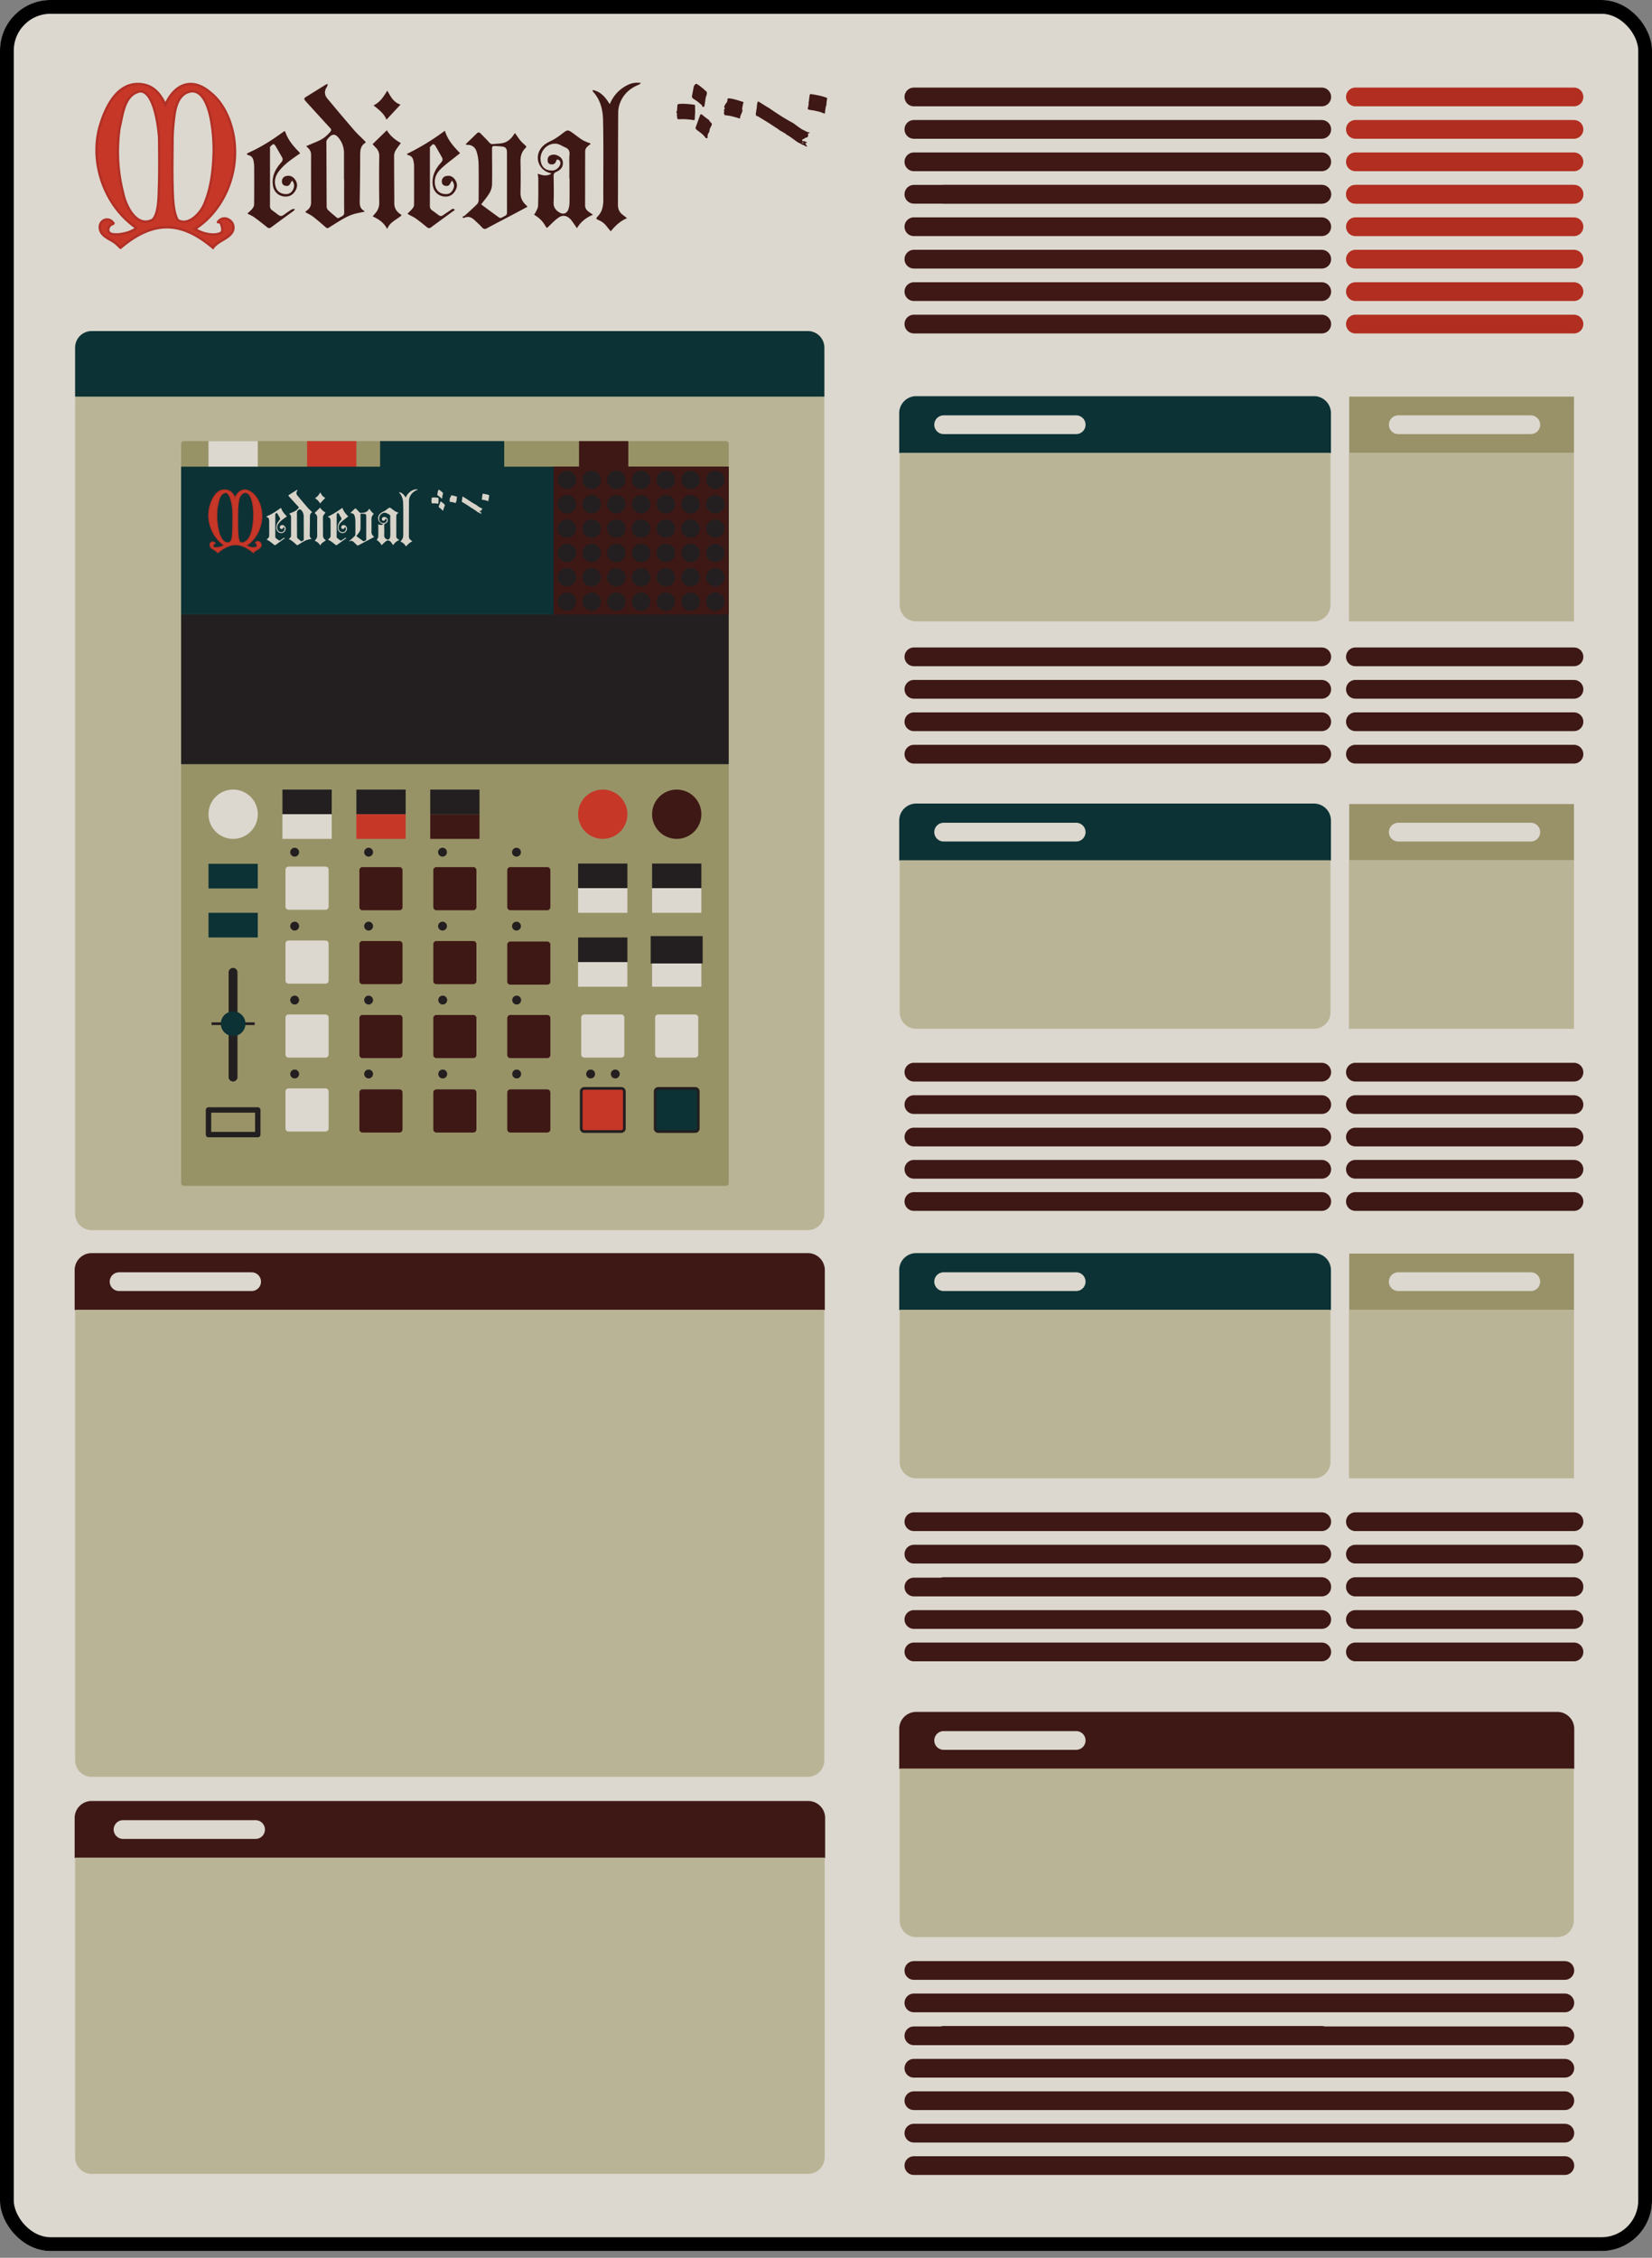
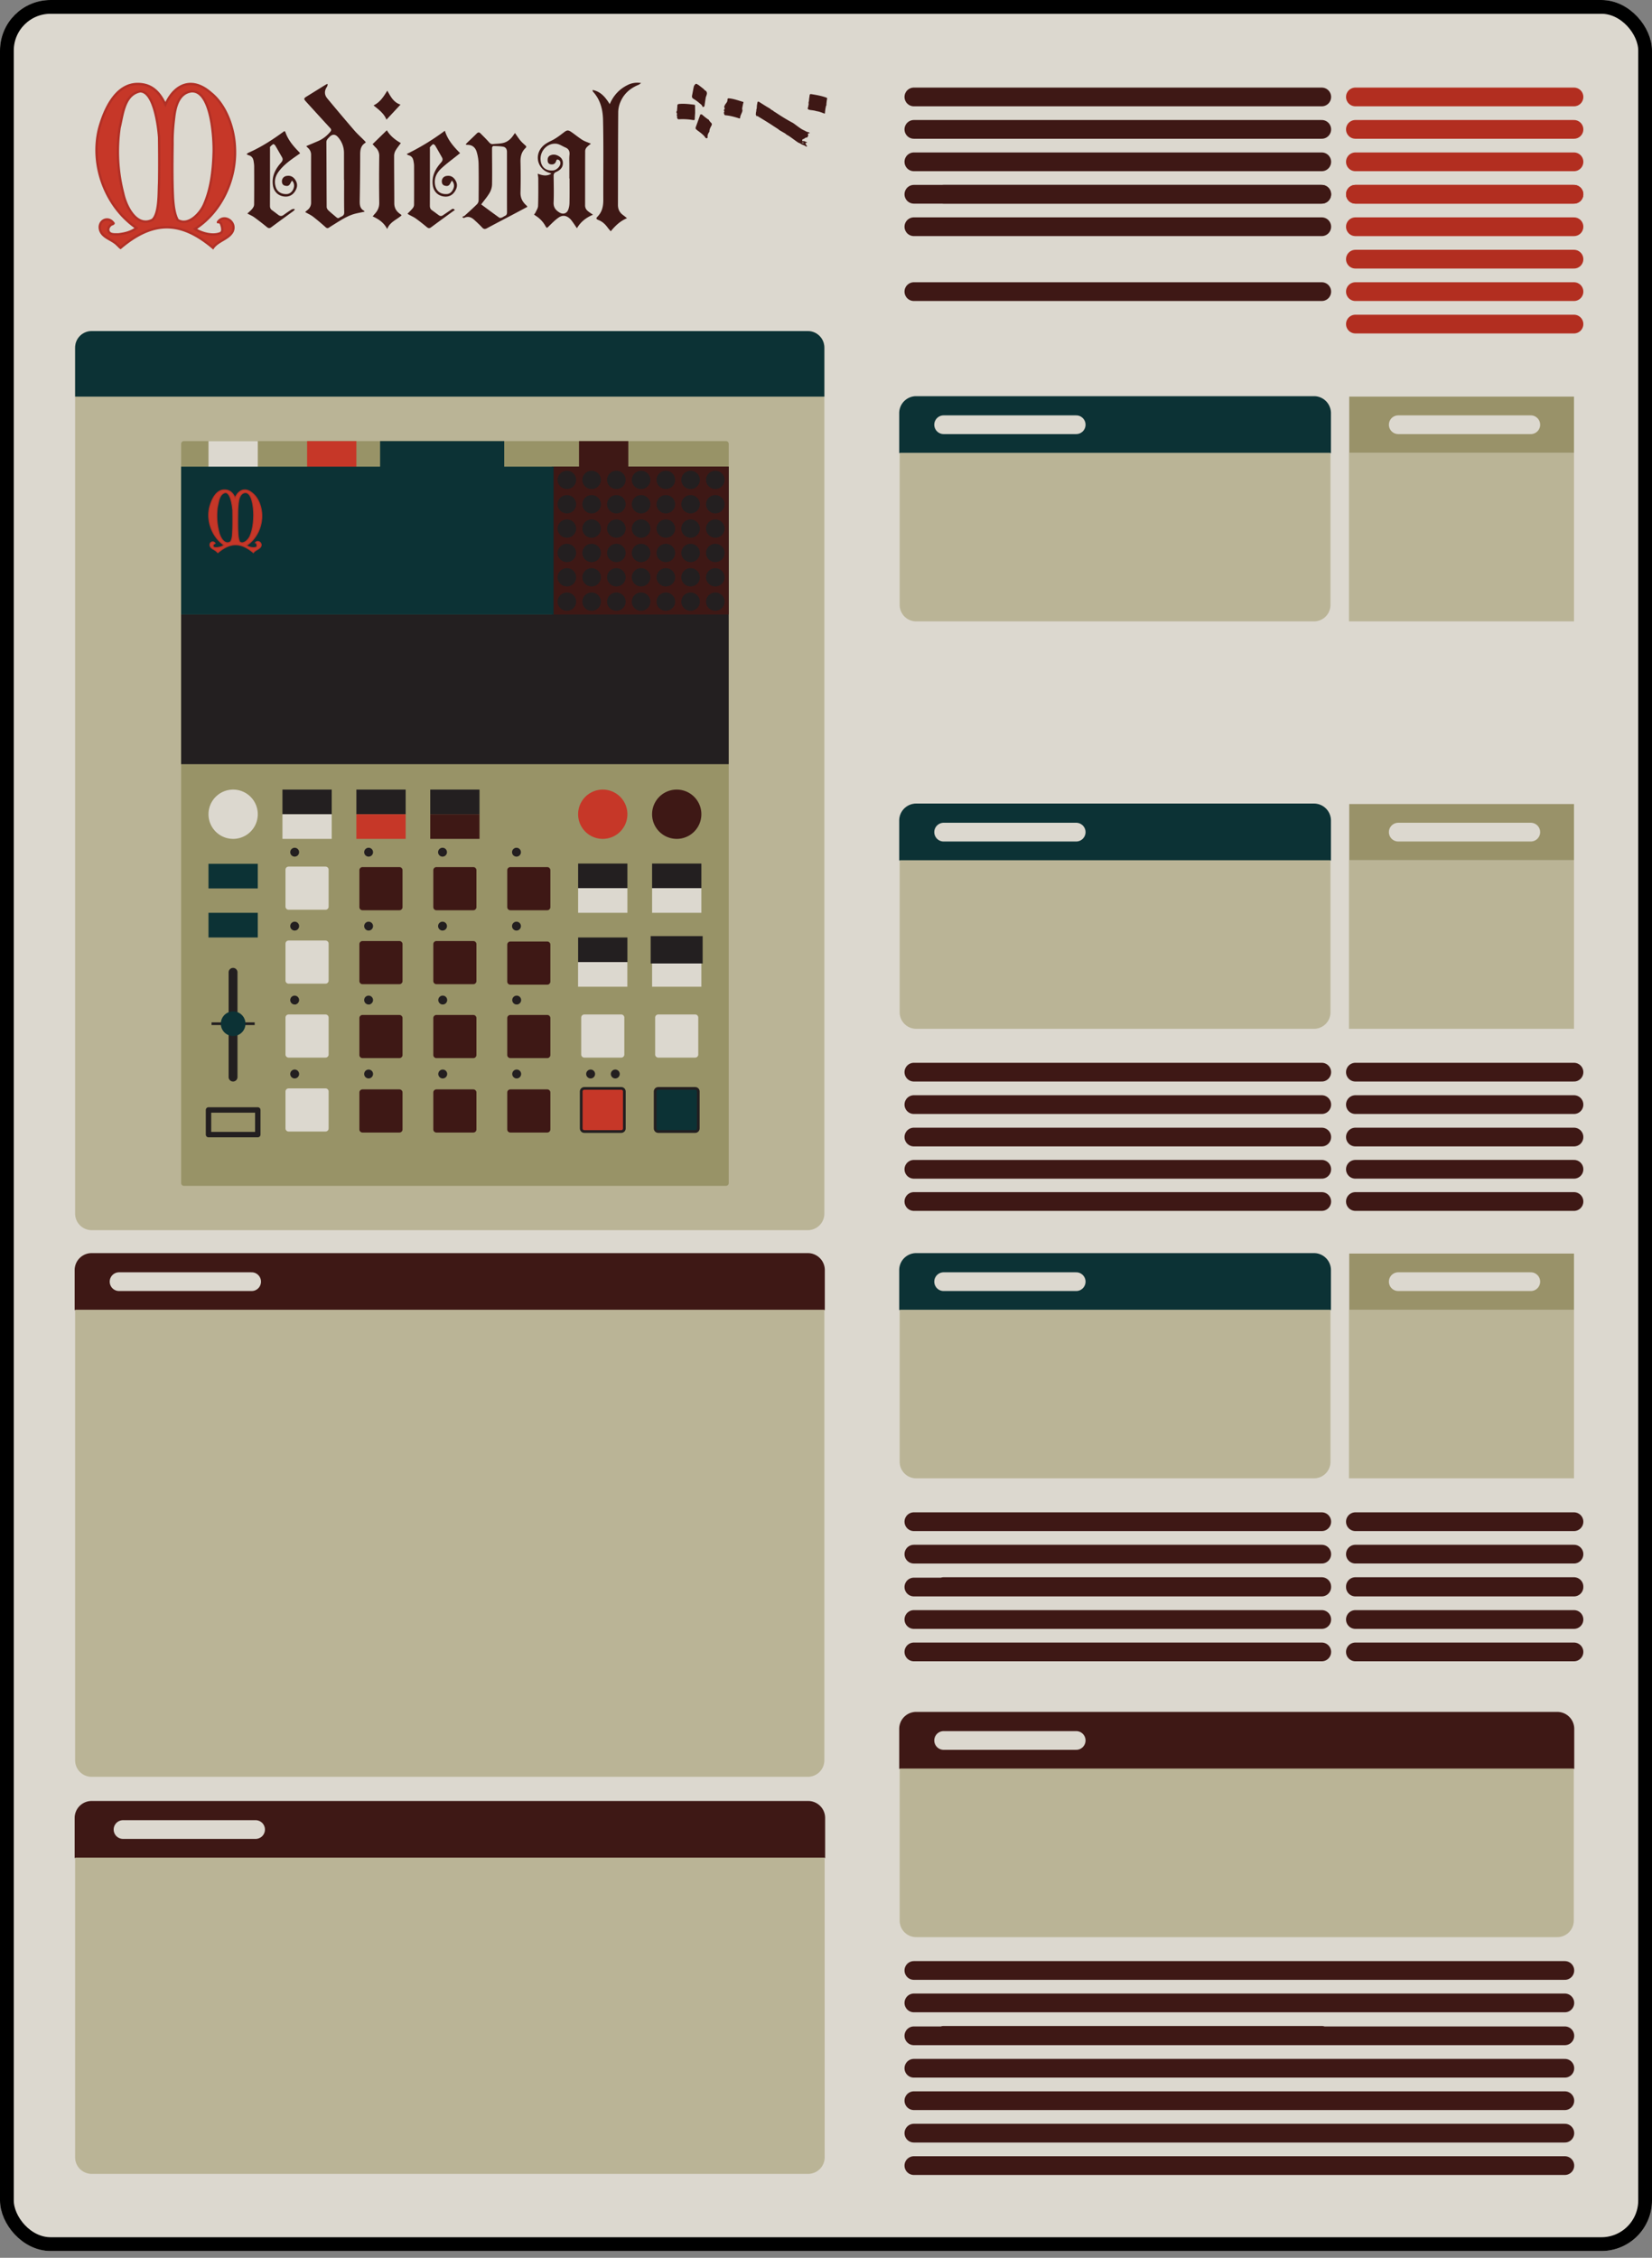
<svg xmlns="http://www.w3.org/2000/svg" width="120" height="164" fill="none">
  <rect width="100%" height="100%" fill="#808080" stroke="none" />
  <g clip-path="url(#clip0_7859_575)">
    <rect width="120" height="163.508" rx="3.674" fill="#DCD8CF" />
    <path d="M114.334 32.892H97.988v12.245h16.346V32.892ZM58.68 24.048H6.657a1.2 1.2 0 0 0-1.2 1.2v62.908a1.2 1.2 0 0 0 1.2 1.2H58.68a1.2 1.2 0 0 0 1.2-1.2V25.248a1.2 1.2 0 0 0-1.2-1.2Z" fill="#BAB496" />
    <path d="M114.333 28.81H98.006v4.082h16.327V28.81Z" fill="#999269" />
    <path d="M66.552 28.81h28.893a1.2 1.2 0 0 1 1.2 1.2v2.882H65.352V30.01a1.2 1.2 0 0 1 1.2-1.2Z" fill="#0C3235" stroke="#0C3235" stroke-width=".068" stroke-linejoin="round" />
    <g clip-path="url(#clip1_7859_575)">
      <path d="M52.738 32.237H13.355V85.94h39.383V32.237Z" fill="#989367" stroke="#989367" stroke-width=".394" stroke-linejoin="round" />
      <path d="M52.935 33.897h-12.86v10.739h12.86v-10.74Z" fill="#231F20" />
      <path d="M18.725 80.625h-3.58v1.79h3.58v-1.79Z" fill="#999367" stroke="#231F20" stroke-width=".394" stroke-linejoin="round" />
      <path d="M45.574 62.725h-3.58v1.79h3.58v-1.79ZM50.947 62.725h-3.58v1.79h3.58v-1.79ZM45.574 68.095h-3.58v1.79h3.58v-1.79Z" fill="#231F20" />
      <path d="M18.725 66.305h-3.58v1.79h3.58v-1.79Z" fill="#0C3235" />
      <path d="M24.096 57.355h-3.58v1.79h3.58v-1.79ZM29.467 57.355h-3.58v1.79h3.58v-1.79ZM34.832 57.354h-3.58v1.79h3.58v-1.79Z" fill="#231F20" />
      <path d="M17.153 70.629a.224.224 0 0 0-.448 0v7.607a.224.224 0 1 0 .448 0V70.63Z" fill="#231F20" stroke="#231F20" stroke-width=".197" stroke-miterlimit="10" />
      <path d="M50.947 69.885h-3.58v1.79h3.58v-1.79Z" fill="#DCD8CF" />
      <path d="M36.625 32.04H27.61v1.989h9.016V32.04Z" fill="#0C3235" />
      <path d="M18.726 32.04h-3.58v1.989h3.58V32.04Z" fill="#DCD8CF" />
      <path d="M25.887 32.04h-3.58v1.989h3.58V32.04Z" fill="#C63728" />
      <path d="M45.64 32.04h-3.58v1.989h3.58V32.04Z" fill="#3E1815" />
      <path d="M45.57 69.885h-3.58v1.79h3.58v-1.79ZM50.947 64.515h-3.58v1.79h3.58v-1.79ZM45.574 64.515h-3.58v1.79h3.58v-1.79Z" fill="#DCD8CF" />
      <path d="M50.942 68.095h-3.58v1.79h3.58v-1.79Z" fill="#231F20" stroke="#231F20" stroke-width=".197" stroke-miterlimit="10" />
      <path d="M45.128 79.06h-2.685c-.124 0-.224.1-.224.223v2.685c0 .123.1.224.224.224h2.685c.123 0 .223-.1.223-.224v-2.685c0-.124-.1-.224-.223-.224Z" fill="#C63728" stroke="#231F20" stroke-width=".197" stroke-miterlimit="10" />
      <path d="M45.128 73.689h-2.685c-.124 0-.224.1-.224.224v2.685c0 .123.1.224.224.224h2.685c.123 0 .223-.1.223-.224v-2.685c0-.124-.1-.224-.223-.224Z" fill="#DCD8CF" />
      <path d="M50.499 79.06h-2.685c-.124 0-.224.1-.224.223v2.685c0 .123.1.224.224.224h2.685c.123 0 .223-.1.223-.224v-2.685c0-.124-.1-.224-.223-.224Z" fill="#0C3235" stroke="#231F20" stroke-width=".197" stroke-miterlimit="10" />
      <path d="M50.499 73.689h-2.685c-.124 0-.224.1-.224.224v2.685c0 .123.1.224.224.224h2.685c.123 0 .223-.1.223-.224v-2.685c0-.124-.1-.224-.223-.224Z" fill="#DCD8CF" />
      <path d="M18.725 62.745h-3.58v1.79h3.58v-1.79Z" fill="#0C3235" />
      <path d="M24.096 59.145h-3.58v1.79h3.58v-1.79Z" fill="#DCD8CF" />
      <path d="M29.467 59.145h-3.58v1.79h3.58v-1.79Z" fill="#C63728" />
      <path d="M34.832 59.145h-3.58v1.79h3.58v-1.79Z" fill="#3E1815" />
      <path d="M23.647 68.318h-2.685c-.123 0-.224.1-.224.224v2.685c0 .124.1.224.224.224h2.685c.124 0 .224-.1.224-.224v-2.685c0-.123-.1-.224-.224-.224ZM23.647 73.689h-2.685c-.123 0-.224.1-.224.224v2.685c0 .123.1.224.224.224h2.685c.124 0 .224-.1.224-.224v-2.685c0-.124-.1-.224-.224-.224ZM23.647 79.06h-2.685c-.123 0-.224.1-.224.223v2.685c0 .123.1.224.224.224h2.685c.124 0 .224-.1.224-.224v-2.685c0-.124-.1-.224-.224-.224ZM23.647 62.948h-2.685c-.123 0-.224.1-.224.224v2.685c0 .124.1.224.224.224h2.685c.124 0 .224-.1.224-.224v-2.685c0-.124-.1-.224-.224-.224Z" fill="#DCD8CF" />
      <path d="M49.157 60.934a1.79 1.79 0 1 0 0-3.58 1.79 1.79 0 0 0 0 3.58Z" fill="#3E1815" />
      <path d="M43.784 60.934a1.79 1.79 0 1 0 0-3.58 1.79 1.79 0 0 0 0 3.58Z" fill="#C63728" />
      <path d="M16.935 60.934a1.79 1.79 0 1 0 0-3.58 1.79 1.79 0 0 0 0 3.58Z" fill="#DCD8CF" />
      <path d="M52.932 44.636H13.156v10.872h39.776V44.636Z" fill="#231F20" />
      <path d="M16.936 60.04a.895.895 0 1 0 0-1.79.895.895 0 0 0 0 1.79Z" fill="#DCD8CF" />
      <path d="M43.786 60.039a.895.895 0 1 0 0-1.79.895.895 0 0 0 0 1.79Z" fill="#C63728" />
      <path d="M49.157 60.04a.895.895 0 1 0 0-1.79.895.895 0 0 0 0 1.79ZM52.933 44.635H40.205V33.896h12.728v10.74Zm-.972-1.595a.669.669 0 0 0-.674.664c0 .366.302.663.674.663a.669.669 0 0 0 .674-.663.669.669 0 0 0-.674-.664Zm-1.797 0a.669.669 0 0 0-.674.664c0 .366.302.663.674.663a.669.669 0 0 0 .674-.663.669.669 0 0 0-.674-.664Zm-1.797 0a.669.669 0 0 0-.674.664c0 .366.301.663.674.663a.669.669 0 0 0 .674-.663.669.669 0 0 0-.674-.664Zm-1.798 0a.669.669 0 0 0-.674.664c0 .366.302.663.674.663a.669.669 0 0 0 .674-.663.669.669 0 0 0-.674-.664Zm-1.797 0a.669.669 0 0 0-.674.664c0 .366.302.663.674.663a.669.669 0 0 0 .674-.663.669.669 0 0 0-.674-.664Zm7.19-1.769a.669.669 0 0 0-.675.664c0 .366.302.663.674.663a.669.669 0 0 0 .674-.663.669.669 0 0 0-.674-.664Zm-1.798 0a.669.669 0 0 0-.674.664c0 .366.302.663.674.663a.669.669 0 0 0 .674-.663.669.669 0 0 0-.674-.664Zm-1.797 0a.669.669 0 0 0-.674.664c0 .366.301.663.674.663a.669.669 0 0 0 .674-.663.669.669 0 0 0-.674-.664Zm-1.798 0a.669.669 0 0 0-.674.664c0 .366.302.663.674.663a.669.669 0 0 0 .674-.663.669.669 0 0 0-.674-.664Zm-1.797 0a.669.669 0 0 0-.674.664c0 .366.302.663.674.663a.669.669 0 0 0 .674-.663.669.669 0 0 0-.674-.664Zm7.19-1.769a.669.669 0 0 0-.675.663c0 .367.302.664.674.664a.669.669 0 0 0 .674-.664.669.669 0 0 0-.674-.663Zm-1.798 0a.669.669 0 0 0-.674.663c0 .367.302.664.674.664a.669.669 0 0 0 .674-.664.669.669 0 0 0-.674-.663Zm-1.797 0a.669.669 0 0 0-.674.663c0 .367.301.664.674.664a.669.669 0 0 0 .674-.664.669.669 0 0 0-.674-.663Zm-1.798 0a.669.669 0 0 0-.674.663c0 .367.302.664.674.664a.669.669 0 0 0 .674-.664.669.669 0 0 0-.674-.663Zm-1.797 0a.669.669 0 0 0-.674.663c0 .367.302.664.674.664a.669.669 0 0 0 .674-.664.669.669 0 0 0-.674-.663Zm7.19-1.77a.669.669 0 0 0-.675.664c0 .367.302.664.674.664a.669.669 0 0 0 .674-.664.669.669 0 0 0-.674-.663Zm-1.798 0a.669.669 0 0 0-.674.664c0 .367.302.664.674.664a.669.669 0 0 0 .674-.664.669.669 0 0 0-.674-.663Zm-1.797 0a.669.669 0 0 0-.674.664c0 .367.301.664.674.664a.669.669 0 0 0 .674-.664.669.669 0 0 0-.674-.663Zm-1.798 0a.669.669 0 0 0-.674.664c0 .367.302.664.674.664a.669.669 0 0 0 .674-.664.669.669 0 0 0-.674-.663Zm-1.797 0a.669.669 0 0 0-.674.664c0 .367.302.664.674.664a.669.669 0 0 0 .674-.664.669.669 0 0 0-.674-.663Zm7.19-1.768a.669.669 0 0 0-.675.663c0 .366.302.663.674.663a.669.669 0 0 0 .674-.663.669.669 0 0 0-.674-.663Zm-1.798 0a.669.669 0 0 0-.674.663c0 .366.302.663.674.663a.669.669 0 0 0 .674-.663.669.669 0 0 0-.674-.663Zm-1.797 0a.669.669 0 0 0-.674.663c0 .366.301.663.674.663a.669.669 0 0 0 .674-.663.669.669 0 0 0-.674-.663Zm-1.798 0a.669.669 0 0 0-.674.663c0 .366.302.663.674.663a.669.669 0 0 0 .674-.663.669.669 0 0 0-.674-.663Zm-1.797 0a.669.669 0 0 0-.674.663c0 .366.302.663.674.663a.669.669 0 0 0 .674-.663.669.669 0 0 0-.674-.663Zm7.19-1.77a.669.669 0 0 0-.675.664c0 .366.302.663.674.663a.669.669 0 0 0 .674-.663.669.669 0 0 0-.674-.664Zm-1.798 0a.669.669 0 0 0-.674.664c0 .366.302.663.674.663a.669.669 0 0 0 .674-.663.669.669 0 0 0-.674-.664Zm-1.797 0a.669.669 0 0 0-.674.664c0 .366.301.663.674.663a.669.669 0 0 0 .674-.663.669.669 0 0 0-.674-.664Zm-1.798 0a.669.669 0 0 0-.674.664c0 .366.302.663.674.663a.669.669 0 0 0 .674-.663.669.669 0 0 0-.674-.664Zm-1.797 0a.669.669 0 0 0-.674.664c0 .366.302.663.674.663a.669.669 0 0 0 .674-.663.669.669 0 0 0-.674-.664Zm-1.797 8.846a.669.669 0 0 0-.674.664c0 .366.301.663.674.663a.669.669 0 0 0 .674-.663.669.669 0 0 0-.674-.664Zm0-1.769a.669.669 0 0 0-.674.664c0 .366.301.663.674.663a.669.669 0 0 0 .674-.663.669.669 0 0 0-.674-.664Zm0-1.769a.669.669 0 0 0-.674.663c0 .367.301.664.674.664a.669.669 0 0 0 .674-.664.669.669 0 0 0-.674-.663Zm0-1.77a.669.669 0 0 0-.674.664c0 .367.301.664.674.664a.669.669 0 0 0 .674-.664.669.669 0 0 0-.674-.663Zm0-1.768a.669.669 0 0 0-.674.663c0 .366.301.663.674.663a.669.669 0 0 0 .674-.663.669.669 0 0 0-.674-.663Zm0-1.77a.669.669 0 0 0-.674.664c0 .366.301.663.674.663a.669.669 0 0 0 .674-.663.669.669 0 0 0-.674-.664Zm-1.798 8.846a.669.669 0 0 0-.674.664c0 .366.302.663.674.663a.669.669 0 0 0 .674-.663.669.669 0 0 0-.674-.664Zm0-1.769a.669.669 0 0 0-.674.664c0 .366.302.663.674.663a.669.669 0 0 0 .674-.663.669.669 0 0 0-.674-.664Zm0-1.769a.669.669 0 0 0-.674.663c0 .367.302.664.674.664a.669.669 0 0 0 .674-.664.669.669 0 0 0-.674-.663Zm0-1.77a.669.669 0 0 0-.674.664c0 .367.302.664.674.664a.669.669 0 0 0 .674-.664.669.669 0 0 0-.674-.663Zm0-1.768a.669.669 0 0 0-.674.663c0 .366.302.663.674.663a.669.669 0 0 0 .674-.663.669.669 0 0 0-.674-.663Zm0-1.77a.669.669 0 0 0-.674.664c0 .366.302.663.674.663a.669.669 0 0 0 .674-.663.669.669 0 0 0-.674-.664Z" fill="#3E1815" />
      <path d="M14.25 35.426a.447.447 0 1 0 0-.895.447.447 0 0 0 0 .895ZM14.25 44.376a.447.447 0 1 0 0-.895.447.447 0 0 0 0 .895ZM39.313 35.425a.447.447 0 1 0 0-.895.447.447 0 0 0 0 .895ZM39.313 44.376a.447.447 0 1 0 0-.895.447.447 0 0 0 0 .895Z" stroke="#231F20" stroke-width=".197" stroke-linejoin="round" />
      <path d="M21.405 67.495a.223.223 0 1 0 0-.447.223.223 0 0 0 0 .447ZM26.776 67.495a.223.223 0 1 0 0-.447.223.223 0 0 0 0 .447ZM32.145 67.495a.223.223 0 1 0 0-.447.223.223 0 0 0 0 .447ZM37.517 67.495a.223.223 0 1 0 0-.447.223.223 0 0 0 0 .447ZM21.405 72.865a.223.223 0 1 0 0-.446.223.223 0 0 0 0 .447ZM26.776 72.865a.223.223 0 1 0 0-.446.223.223 0 0 0 0 .447ZM32.145 72.865a.224.224 0 1 0 0-.447.224.224 0 0 0 0 .447ZM37.517 72.866a.224.224 0 1 0 0-.447.224.224 0 0 0 0 .447ZM21.405 78.236a.223.223 0 1 0 0-.447.223.223 0 0 0 0 .447ZM26.776 78.236a.223.223 0 1 0 0-.447.223.223 0 0 0 0 .447ZM32.145 78.236a.224.224 0 1 0 0-.447.224.224 0 0 0 0 .447ZM42.888 78.236a.224.224 0 1 0 0-.447.224.224 0 0 0 0 .447ZM37.517 78.236a.224.224 0 1 0 0-.447.224.224 0 0 0 0 .447ZM44.679 78.236a.224.224 0 1 0 0-.447.224.224 0 0 0 0 .447ZM21.405 62.125a.223.223 0 1 0 0-.447.223.223 0 0 0 0 .447ZM26.776 62.125a.223.223 0 1 0 0-.447.223.223 0 0 0 0 .447ZM32.145 62.125a.223.223 0 1 0 0-.447.223.223 0 0 0 0 .447ZM37.517 62.125a.223.223 0 1 0 0-.447.223.223 0 0 0 0 .447Z" fill="#231F20" stroke="#231F20" stroke-width=".197" stroke-miterlimit="10" />
      <path d="M15.367 74.36H18.5" stroke="#231F20" stroke-width=".197" stroke-miterlimit="10" />
      <path d="M26.78 79.842a.112.112 0 1 0 0-.223.112.112 0 0 0 0 .223Z" fill="#fff" />
-       <path d="M16.936 75.255a.895.895 0 1 0 0-1.79.895.895 0 0 0 0 1.79ZM40.204 33.896H13.156v10.74h27.048v-10.74Z" fill="#0C3235" />
+       <path d="M16.936 75.255a.895.895 0 1 0 0-1.79.895.895 0 0 0 0 1.79ZM40.204 33.896H13.156v10.74h27.048v-10.74" fill="#0C3235" />
      <path fill-rule="evenodd" clip-rule="evenodd" d="M19.019 37.375c-.016-.56-.25-1.213-.679-1.55-.51-.446-1.004-.251-1.261.331-.145-.307-.35-.576-.774-.576-.61 0-.929.698-1.078 1.251-.25 1.02.18 2.174 1.042 2.766-.147.115-.319.154-.505.177-.094-.001-.237.014-.272-.088-.028-.065.02-.148.076-.18.017-.012.059-.019.065-.04-.151-.224-.455-.069-.373.197.074.213.336.254.478.406.018.014.07.073.089.082.906-.765 1.676-.763 2.579 0 .131-.197.442-.247.547-.459.121-.272-.245-.503-.41-.262v.004c.02.004.062.006.079.028-.003.003.102.22-.006.276-.207.093-.529.007-.712-.114.738-.471 1.154-1.379 1.115-2.249Zm-2.117.974c-.016.267.009.842-.184 1.019-.436.228-.737-.364-.816-.734a4.666 4.666 0 0 1-.101-1.829c.091-.37.126-.932.573-1.02.375 0 .5.915.528 1.286.005.421.008.856 0 1.278Zm1.52-.82c-.015.481-.074.978-.268 1.42-.113.251-.442.6-.731.425-.093-.164-.116-.399-.131-.593-.027-.513-.02-1.038-.014-1.553a5.153 5.153 0 0 1 .043-.702c.033-.311.13-.696.485-.74.56-.032.634 1.337.616 1.743Z" fill="#C63728" stroke="#B13026" stroke-width=".065" stroke-miterlimit="10" />
-       <path d="M21.607 35.59c-.007.023-.009.05-.022.068-.076.112-.075.224.01.326.248.299.499.596.752.89.084.098.181.184.272.276l.047.051c-.003.01-.003.017-.006.019-.126.074-.148.19-.148.325 0 .43-.006.86-.012 1.29-.002.115.003.223.123.284.005.002.005.012.01.024-.079.017-.155.031-.231.049-.225.052-.414.177-.606.296-.052.033-.104.065-.154.099-.037.024-.062.018-.095-.011-.113-.1-.227-.2-.347-.293-.065-.05-.143-.084-.223-.13.02-.018.038-.037.058-.052a.256.256 0 0 0 .107-.216v-1.323a.251.251 0 0 0-.09-.202c-.014-.012-.024-.026-.044-.047.117-.05.227-.095.335-.142a.907.907 0 0 0 .336-.258c.033-.04.03-.067-.004-.104-.224-.243-.446-.487-.669-.731-.074-.082-.073-.096.02-.153l.5-.31c.021-.013.043-.023.064-.035l.017.01Zm.457 2.665h-.003v-.747a.663.663 0 0 0-.16-.436c-.082-.099-.168-.1-.256-.004-.035.04-.076.071-.076.136.004.602.004 1.204.008 1.806 0 .03.02.068.043.09.064.063.135.12.204.179.031.026.064.062.107.031.054-.039.137-.043.136-.146-.006-.303-.003-.606-.003-.909ZM29.006 39.227a.892.892 0 0 0-.448.377c-.04-.057-.07-.104-.102-.15-.026-.036-.051-.075-.083-.106-.103-.101-.213-.12-.331-.038-.097.068-.182.155-.267.239-.058.056-.056.06-.098-.011a.792.792 0 0 0-.275-.286c-.013-.008-.024-.019-.04-.032.014-.018.03-.031.038-.048.027-.063.072-.126.074-.19.01-.253.007-.507.006-.76 0-.042-.01-.084-.016-.138.128.046.251.08.382-.004l-.049-.02a.437.437 0 0 1-.21-.723.79.79 0 0 1 .26-.176c.117-.055.223-.135.326-.215.111-.086.135-.093.254-.009.096.068.186.144.286.205.066.041.143.064.235.104-.04.034-.084.063-.116.1a.171.171 0 0 0-.044.1c-.002.507 0 1.014-.002 1.52a.2.2 0 0 0 .082.164c.04.032.084.059.138.097Zm-.654-1.01h-.005v-.386c0-.09-.007-.182.003-.271.012-.102-.02-.17-.114-.209-.085-.035-.166-.095-.253-.104-.247-.025-.458.2-.439.449.016.205.144.313.35.296.089-.008.19-.1.202-.186.007-.052-.01-.097-.062-.115-.05-.017-.051.034-.064.06-.029.063-.077.08-.14.071-.047-.006-.077-.032-.085-.082-.013-.076.008-.137.063-.164.09-.045.177-.026.257.026.08.052.111.128.1.222-.015.113-.098.17-.19.212-.052.024-.067.054-.067.109.003.246.01.493 0 .74-.006.136.056.215.161.279.098.06.2.035.244-.071a.562.562 0 0 0 .038-.197c.004-.226.001-.452.001-.678ZM27.173 39.008l-.414.22c-.238.125-.477.249-.713.377-.056.03-.091.026-.134-.021-.07-.075-.145-.143-.22-.212-.08-.075-.17-.112-.278-.059-.009.005-.02 0-.031 0l-.026-.028c.023-.01.05-.015.067-.031.116-.105.232-.21.343-.319a.164.164 0 0 0 .046-.104c.003-.346.005-.692-.001-1.038a1.261 1.261 0 0 0-.05-.306c-.036-.133-.124-.212-.27-.209-.011 0-.022-.004-.041-.008.015-.019.024-.033.036-.045.091-.088.184-.174.274-.264.034-.035.066-.04.099-.008.083.083.166.165.245.253.031.036.062.056.11.05.089-.008.18-.01.268-.027a.48.48 0 0 0 .303-.223l.041-.058c.053.075.098.145.15.209.042.05.091.094.14.137.028.025.035.044.005.072-.11.105-.144.236-.14.387.006.285.006.57 0 .855-.004.14.047.25.145.343.012.01.023.022.034.033l.012.023Zm-1.288-.068c-.003-.002-.005-.008 0 0 .167.124.334.248.503.369.016.011.048.006.07-.001.03-.01.054-.032.083-.045.048-.02.064-.052.064-.105-.002-.41 0-.819-.001-1.229v-.454c0-.075-.035-.133-.108-.145-.09-.016-.183-.017-.275-.019-.011 0-.033.032-.034.05 0 .339.007.678 0 1.017a.513.513 0 0 1-.067.238c-.065.112-.151.21-.235.324ZM29.955 39.325c-.196.08-.328.213-.455.365-.033-.04-.063-.074-.09-.11a.569.569 0 0 0-.247-.203c-.074-.03-.079-.047-.027-.1.125-.13.158-.287.157-.46-.003-.748.01-1.495-.007-2.241-.007-.278-.074-.556-.276-.776-.01-.012-.017-.028-.016-.052.228.043.36.205.478.396a1.02 1.02 0 0 1 .507-.538.612.612 0 0 1 .369-.052c-.032.023-.048.04-.067.048a.882.882 0 0 0-.504.467.754.754 0 0 0-.068.287c-.006.867-.005 1.733-.007 2.6 0 .119.045.21.14.28.035.025.069.053.113.089ZM20.685 39.09c-.013.013-.024.026-.038.036-.204.15-.41.298-.613.45-.047.035-.08.032-.123-.004a7.634 7.634 0 0 0-.355-.274c-.055-.04-.12-.066-.19-.104.048-.045.097-.084.136-.132a.21.21 0 0 0 .052-.117c.004-.355.003-.71.001-1.066 0-.05-.008-.099-.016-.148-.013-.083-.054-.142-.14-.164-.016-.004-.03-.016-.057-.03.027-.019.042-.033.06-.042.34-.15.65-.348.948-.566.063-.045.06-.046.088.026.072.19.197.344.336.488l.051.054c.003.003.003.008.008.02l-.123.087c-.178.125-.353.254-.481.434a.45.45 0 0 0-.07.424c.04.123.156.196.305.19.094-.005.177-.083.2-.193a.197.197 0 0 0-.054-.184c-.014.025-.025.041-.034.059-.041.084-.077.104-.16.084-.062-.015-.086-.062-.087-.121 0-.076.05-.136.123-.15a.221.221 0 0 1 .238.091.26.26 0 0 1 .03.293c-.074.148-.195.212-.354.184a.347.347 0 0 1-.288-.31c-.034-.25.067-.45.226-.629.047-.052.06-.096.026-.156-.063-.109-.124-.219-.189-.327-.01-.017-.047-.04-.056-.034a.398.398 0 0 0-.086.077c-.007.007-.002.026-.002.04l-.001 1.602c0 .052.013.091.056.122.06.043.12.089.179.134.047.036.093.038.143.002.073-.053.148-.105.224-.153.022-.014.052-.014.078-.02l.009.028ZM25.15 39.097c-.015.01-.029.018-.041.028-.207.15-.414.3-.62.453-.044.032-.075.032-.118-.003a5.483 5.483 0 0 0-.31-.242c-.06-.043-.129-.072-.193-.108-.013-.007-.025-.017-.038-.026.05-.05.1-.097.142-.148a.167.167 0 0 0 .04-.095c.003-.364.002-.728 0-1.093a.774.774 0 0 0-.017-.14c-.014-.078-.054-.133-.134-.154a.119.119 0 0 1-.052-.035c.374-.18.723-.398 1.063-.649.079.256.242.441.425.625l-.059.046c-.156.126-.32.245-.466.381a.496.496 0 0 0-.178.423c.019.19.136.298.323.292.097-.003.154-.063.19-.143.034-.08.027-.157-.038-.235-.015.026-.027.043-.036.062-.04.083-.08.104-.161.082-.063-.017-.085-.064-.085-.123 0-.074.05-.132.119-.146.097-.02.177.004.24.087.07.094.084.191.03.297-.075.15-.196.212-.355.182a.345.345 0 0 1-.285-.305c-.036-.252.066-.455.228-.635.045-.05.058-.093.025-.15-.062-.11-.123-.22-.188-.328-.011-.019-.052-.042-.06-.036a.423.423 0 0 0-.085.084c-.007.009-.001.027-.001.04l-.001 1.59c0 .054.012.095.058.127.064.045.127.093.19.14.04.03.08.028.12 0 .076-.054.154-.105.23-.157.029-.02.057-.04.098.012ZM23.668 39.245c-.139.122-.33.186-.404.382-.086-.172-.229-.273-.403-.353.02-.025.034-.045.051-.063a.427.427 0 0 0 .131-.315 49.533 49.533 0 0 1 0-1.296.317.317 0 0 0-.099-.247c-.033-.033-.063-.069-.087-.094l.398-.387c.088.149.226.265.39.357-.052.073-.105.135-.145.204a.308.308 0 0 0-.043.145c0 .444.006.887.005 1.33 0 .137.063.23.17.304.01.007.02.017.036.032ZM23.265 35.767c.095.168.175.328.368.39l-.391.419c-.068-.171-.212-.278-.361-.398.183-.087.281-.244.384-.41ZM32.252 36.909a.223.223 0 0 0-.052.142c0 .015.007.034-.024.043l-.028-.005c-.054-.088-.153-.157-.247-.227-.002-.009-.01-.014-.021-.018a.01.01 0 0 0-.005-.005.07.07 0 0 1-.002-.06l.12-.332.003-.015c.012 0 .026-.002.039-.004a.027.027 0 0 0 .009.005c.05.042.1.086.157.125a.04.04 0 0 0 .03.014.28.28 0 0 0 .066.088c.024.024.028.048.014.076-.03.056-.063.112-.059.173ZM32.151 35.771c.068.07.002.138-.005.206 0 .012-.004.023-.005.034l-.026.171c-.003.022-.01.042-.057.034-.004-.044-.05-.074-.09-.106a1.063 1.063 0 0 0-.154-.112c-.05-.028-.053-.06-.045-.096l.043-.23c.004-.017.011-.034.017-.051.006-.006.015-.012.018-.018.017-.031.04-.035.074-.009.006.005.015.007.023.01l.136.107c.026.019.035.046.071.06ZM33.557 36.307c.023-.047.013-.095.022-.143l.013-.068c.005-.025.02-.033.053-.012.072.047.145.092.218.138.022.014.046.026.069.039a.352.352 0 0 0 .099.065c.013.023.047.035.072.052.15.1.306.197.474.286.04.022.244.19.298.2.005.01.018.013.032.015.03.02.063.04.107.047.024.005.036.013.034.03-.05-.002-.06.007-.042.037.01.017-.018.082-.038.082-.053-.002-.06.035-.1.043-.029.006-.03.03-.029.046.001.017.03.007.045.01.026.002.04.015.06.02.014.005.028.008.028.02-.001.018-.02.005-.032.006-.008.001-.015.004-.01.01.02.022.003.053.041.071l.005.013c-.006.014-.018.014-.034.006a.336.336 0 0 0-.101-.047l-.02-.01a.297.297 0 0 0-.076-.04c-.059-.027-.273-.203-.338-.226-.038-.042-.102-.067-.154-.1l-.048-.029c-.034-.03-.079-.055-.119-.083l-.045-.03c-.14-.092-.287-.18-.433-.27-.009-.005-.018-.022-.035-.004h-.01c.003-.022-.021-.04-.02-.06.007-.008.008-.016.004-.024l.007-.045c.01-.015.007-.03.003-.045Zm1.27.911c.019.013.036.016.055.007.002-.001.003-.008.002-.008a.072.072 0 0 0-.057.001ZM35.475 36.403h-.024c-.067-.027-.133-.055-.213-.065-.026-.01-.055-.015-.084-.02-.05-.009-.113-.01-.144-.03-.034-.023.005-.063.002-.095v-.012c.01-.017.009-.034.008-.052l-.001-.024.002-.023.007-.017.004-.03v-.022l.018-.122c.003-.022.014-.032.053-.026.141.023.28.047.407.095.023.008.03.015.026.032-.01.046-.014.092-.02.137l-.001.05c-.01.006-.01.015-.012.024a1.15 1.15 0 0 0-.028.2ZM33.173 36.33c-.013.058-.05.11-.06.168-.005.024.002.051-.033.04a1.665 1.665 0 0 0-.394-.087c-.022-.017-.025-.051-.03-.07.003-.016.021-.03.011-.048-.001-.005-.013-.013-.015-.018.012-.022.036-.043.024-.068-.013-.022-.014-.04 0-.055.012-.05.067-.088.078-.138.005-.026-.005-.077.039-.073.137.01.268.061.396.098.025.007.006.037.003.052-.008.042-.018.085-.024.127-.004.024.008.05.005.073ZM31.854 36.386c-.004.058-.009.116-.01.175-.002.024-.016.03-.053.024a1.69 1.69 0 0 0-.405-.019c-.025-.013-.03-.032-.037-.05 0-.016.011-.032-.002-.047l-.006-.014c.008-.024.014-.047-.002-.07-.016-.02-.002-.037.01-.055.003-.05.008-.102.01-.153.002-.026.017-.036.06-.04.138-.011.27.006.402.021.025.003.031.012.03.028l.002.129v.07Z" fill="#D8D3C9" />
      <path d="M29.014 68.355H26.33c-.123 0-.224.1-.224.224v2.685c0 .123.1.224.224.224h2.685c.124 0 .224-.1.224-.224v-2.685c0-.124-.1-.224-.224-.224ZM34.383 68.355h-2.685c-.123 0-.223.1-.223.224v2.685c0 .123.1.224.223.224h2.685c.124 0 .224-.1.224-.224v-2.685c0-.124-.1-.224-.224-.224ZM39.755 68.391h-2.686c-.123 0-.223.1-.223.224V71.3c0 .124.1.224.224.224h2.684c.124 0 .224-.1.224-.224v-2.685c0-.124-.1-.224-.224-.224ZM29.014 73.725H26.33c-.123 0-.224.1-.224.224v2.685c0 .123.1.224.224.224h2.685c.124 0 .224-.1.224-.224v-2.685c0-.124-.1-.224-.224-.224ZM34.383 73.725h-2.685c-.123 0-.223.1-.223.224v2.685c0 .123.1.224.223.224h2.685c.124 0 .224-.1.224-.224v-2.685c0-.124-.1-.224-.224-.224ZM39.755 73.725h-2.686c-.123 0-.223.1-.223.224v2.685c0 .123.1.224.224.224h2.684c.124 0 .224-.1.224-.224v-2.685c0-.124-.1-.224-.224-.224ZM29.014 79.131H26.33c-.123 0-.224.1-.224.224v2.685c0 .124.1.224.224.224h2.685c.124 0 .224-.1.224-.224v-2.685c0-.123-.1-.224-.224-.224ZM34.383 79.131h-2.685c-.123 0-.223.1-.223.224v2.685c0 .124.1.224.223.224h2.685c.124 0 .224-.1.224-.224v-2.685c0-.123-.1-.224-.224-.224ZM39.755 79.131h-2.686c-.123 0-.223.1-.223.224v2.685c0 .124.1.224.224.224h2.684c.124 0 .224-.1.224-.224v-2.685c0-.123-.1-.224-.224-.224ZM29.014 62.984H26.33c-.123 0-.224.1-.224.224v2.685c0 .124.1.224.224.224h2.685c.124 0 .224-.1.224-.224v-2.685c0-.123-.1-.224-.224-.224ZM34.383 62.984h-2.685c-.123 0-.223.1-.223.224v2.685c0 .124.1.224.223.224h2.685c.124 0 .224-.1.224-.224v-2.685c0-.123-.1-.224-.224-.224ZM39.755 62.984h-2.686c-.123 0-.223.1-.223.224v2.685c0 .124.1.224.224.224h2.684c.124 0 .224-.1.224-.224v-2.685c0-.123-.1-.224-.224-.224Z" fill="#3E1815" />
    </g>
    <path d="M78.173 30.851h-9.628M111.196 30.851h-9.628" stroke="#DCD8CF" stroke-width="1.361" stroke-miterlimit="10" stroke-linecap="round" />
-     <path d="M96.011 47.712H66.383M114.332 47.712H98.455M96.011 50.07H66.383M114.332 50.07H98.455M96.011 52.427H66.383M114.332 52.426H98.455M96.011 54.784H66.383M114.332 54.783H98.455" stroke="#3E1815" stroke-width="1.361" stroke-miterlimit="10" stroke-linecap="round" />
    <path d="M65.352 32.892h31.293v11.045a1.2 1.2 0 0 1-1.2 1.2H66.552a1.2 1.2 0 0 1-1.2-1.2V32.892Z" fill="#BAB496" />
    <path d="M6.657 24.168H58.68c.596 0 1.08.484 1.08 1.08v3.442H5.577v-3.442c0-.596.484-1.08 1.08-1.08Z" fill="#0C3235" stroke="#0C3235" stroke-width=".24" />
    <path d="M114.334 62.485H97.988V74.73h16.346V62.485Z" fill="#BAB496" />
    <path d="M114.333 58.403H98.006v4.081h16.327v-4.081Z" fill="#999269" />
    <path d="M66.552 58.403h28.893a1.2 1.2 0 0 1 1.2 1.2v2.881H65.352v-2.881a1.2 1.2 0 0 1 1.2-1.2Z" fill="#0C3235" stroke="#0C3235" stroke-width=".068" stroke-linejoin="round" />
    <path d="M78.173 60.444h-9.628M111.196 60.444h-9.628" stroke="#DCD8CF" stroke-width="1.361" stroke-miterlimit="10" stroke-linecap="round" />
    <path d="M65.352 62.485h31.293V73.53a1.2 1.2 0 0 1-1.2 1.2H66.552a1.2 1.2 0 0 1-1.2-1.2V62.485Z" fill="#BAB496" />
    <path d="M96.011 77.879H66.383M114.332 77.879H98.455M96.011 80.236H66.383M114.332 80.236H98.455M96.011 82.593H66.383M114.332 82.593H98.455M96.011 84.935H66.383M114.332 84.934H98.455M96.011 87.275H66.383M114.332 87.275H98.455M96.011 7.042H66.383" stroke="#3E1815" stroke-width="1.361" stroke-miterlimit="10" stroke-linecap="round" />
    <path d="M114.332 7.042H98.455" stroke="#B22E20" stroke-width="1.361" stroke-miterlimit="10" stroke-linecap="round" />
    <path d="M96.011 9.398H66.383" stroke="#3E1815" stroke-width="1.361" stroke-miterlimit="10" stroke-linecap="round" />
    <path d="M114.332 9.398H98.455" stroke="#B22E20" stroke-width="1.361" stroke-miterlimit="10" stroke-linecap="round" />
    <path d="M96.011 11.755H66.383" stroke="#3E1815" stroke-width="1.361" stroke-miterlimit="10" stroke-linecap="round" />
    <path d="M114.332 11.755H98.455" stroke="#B22E20" stroke-width="1.361" stroke-miterlimit="10" stroke-linecap="round" />
    <path d="M96.01 14.112H68.546" stroke="#3E1815" stroke-width="1.361" stroke-miterlimit="10" stroke-linecap="round" />
    <path d="M114.332 14.112H98.455" stroke="#B22E20" stroke-width="1.361" stroke-miterlimit="10" stroke-linecap="round" />
    <path d="M96.011 14.112H66.383" stroke="#3E1815" stroke-width="1.361" stroke-miterlimit="10" stroke-linecap="round" />
    <path d="M114.332 14.112H98.455" stroke="#B22E20" stroke-width="1.361" stroke-miterlimit="10" stroke-linecap="round" />
    <path d="M96.011 16.469H66.383" stroke="#3E1815" stroke-width="1.361" stroke-miterlimit="10" stroke-linecap="round" />
    <path d="M114.332 16.47H98.455" stroke="#B22E20" stroke-width="1.361" stroke-miterlimit="10" stroke-linecap="round" />
-     <path d="M96.011 18.826H66.383" stroke="#3E1815" stroke-width="1.361" stroke-miterlimit="10" stroke-linecap="round" />
    <path d="M114.332 18.826H98.455" stroke="#B22E20" stroke-width="1.361" stroke-miterlimit="10" stroke-linecap="round" />
    <path d="M96.011 21.183H66.383" stroke="#3E1815" stroke-width="1.361" stroke-miterlimit="10" stroke-linecap="round" />
    <path d="M114.332 21.183H98.455" stroke="#B22E20" stroke-width="1.361" stroke-miterlimit="10" stroke-linecap="round" />
-     <path d="M96.011 23.54H66.383" stroke="#3E1815" stroke-width="1.361" stroke-miterlimit="10" stroke-linecap="round" />
    <path d="M114.332 23.54H98.455" stroke="#B22E20" stroke-width="1.361" stroke-miterlimit="10" stroke-linecap="round" />
    <path d="M114.334 95.138H97.988v12.245h16.346V95.138Z" fill="#BAB496" />
    <path d="M114.333 91.057H98.006v4.081h16.327v-4.081Z" fill="#999269" />
    <path d="M66.552 91.057h28.893a1.2 1.2 0 0 1 1.2 1.2v2.881H65.352v-2.881a1.2 1.2 0 0 1 1.2-1.2Z" fill="#0C3235" stroke="#0C3235" stroke-width=".068" stroke-linejoin="round" />
    <path d="M78.173 93.097h-9.628M111.196 93.097h-9.628" stroke="#DCD8CF" stroke-width="1.361" stroke-miterlimit="10" stroke-linecap="round" />
    <path d="M65.352 95.138h31.293v11.045a1.2 1.2 0 0 1-1.2 1.2H66.552a1.2 1.2 0 0 1-1.2-1.2V95.138Z" fill="#BAB496" />
    <path d="M114.332 110.533H98.455M114.332 112.889H98.455M96.01 115.247H68.546M114.332 115.247H98.455M114.332 115.279H98.455M114.332 117.636H98.455M96.011 110.533H66.383M96.011 112.89H66.383M96.011 115.278H66.383M96.011 117.636H66.383M96.011 119.992H66.383M114.332 119.992H98.455M113.668 143.13H66.383M113.668 145.487H66.383M96.01 147.844H68.546M113.668 147.876H66.383M113.668 150.233H66.383M113.668 152.59H66.383M113.668 154.947H66.383M113.668 157.304H66.383" stroke="#3E1815" stroke-width="1.361" stroke-miterlimit="10" stroke-linecap="round" />
    <path d="M66.552 124.382h46.566a1.2 1.2 0 0 1 1.2 1.2v2.882H65.352v-2.882a1.2 1.2 0 0 1 1.2-1.2Z" fill="#3E1815" stroke="#3E1815" stroke-width=".068" stroke-linejoin="round" />
    <path d="M78.173 126.423h-9.628" stroke="#DCD8CF" stroke-width="1.361" stroke-miterlimit="10" stroke-linecap="round" />
    <path d="M65.352 128.464h48.966v11.045a1.2 1.2 0 0 1-1.2 1.2H66.552a1.2 1.2 0 0 1-1.2-1.2v-11.045Z" fill="#BAB496" />
    <path d="M6.657 91.057H58.68a1.2 1.2 0 0 1 1.2 1.2v2.881H5.457v-2.881a1.2 1.2 0 0 1 1.2-1.2Z" fill="#3E1815" stroke="#3E1815" stroke-width=".068" stroke-linejoin="round" />
    <path d="M18.278 93.097H8.65" stroke="#DCD8CF" stroke-width="1.361" stroke-miterlimit="10" stroke-linecap="round" />
    <path d="M5.457 95.138H59.88v32.726a1.2 1.2 0 0 1-1.2 1.2H6.657a1.2 1.2 0 0 1-1.2-1.2V95.138Z" fill="#BAB496" />
    <path d="M6.657 130.853h52.046a1.2 1.2 0 0 1 1.2 1.2v2.882H5.457v-2.882a1.2 1.2 0 0 1 1.2-1.2Z" fill="#3E1815" stroke="#3E1815" stroke-width=".068" stroke-linejoin="round" />
    <path d="M5.457 134.935h54.446v21.769a1.2 1.2 0 0 1-1.2 1.2H6.657a1.2 1.2 0 0 1-1.2-1.2v-21.769Z" fill="#BAB496" />
    <path d="M18.565 132.894H8.937" stroke="#DCD8CF" stroke-width="1.361" stroke-miterlimit="10" stroke-linecap="round" />
    <path fill-rule="evenodd" clip-rule="evenodd" d="M17.068 10.775c-.04-1.458-.65-3.16-1.767-4.036-1.33-1.164-2.616-.656-3.285.861-.378-.8-.913-1.501-2.014-1.501-1.587 0-2.419 1.818-2.808 3.26-.653 2.653.47 5.66 2.714 7.202-.384.299-.831.401-1.314.461-.247-.003-.619.036-.709-.23-.075-.168.053-.387.197-.47.045-.03.153-.047.17-.102-.395-.584-1.185-.18-.972.512.192.556.875.66 1.246 1.058.047.036.183.19.23.214 2.36-1.993 4.364-1.987 6.716 0 .342-.512 1.151-.645 1.426-1.195.314-.71-.64-1.31-1.067-.683v.009c.05.01.16.016.203.075-.006.006.266.573-.016.719-.537.24-1.376.017-1.852-.3 1.92-1.225 3.005-3.588 2.902-5.854Zm-5.513 2.535c-.04.697.024 2.193-.478 2.654-1.135.593-1.919-.949-2.125-1.912a12.152 12.152 0 0 1-.264-4.762c.238-.966.329-2.427 1.493-2.654.975 0 1.304 2.38 1.374 3.345.014 1.098.02 2.23 0 3.329Zm3.96-2.134c-.04 1.253-.194 2.545-.7 3.695-.292.656-1.149 1.567-1.903 1.11-.242-.429-.301-1.04-.342-1.545-.069-1.337-.05-2.704-.034-4.045-.01-.61.039-1.23.112-1.826.086-.813.337-1.814 1.263-1.93 1.458-.08 1.65 3.483 1.604 4.541Z" fill="#C63728" stroke="#B13026" stroke-width=".168" stroke-miterlimit="10" />
    <path d="M23.805 6.126c-.018.06-.022.128-.056.178-.198.29-.195.581.026.847.647.779 1.298 1.553 1.96 2.32.218.253.47.478.707.717.045.044.086.093.123.133-.009.028-.01.044-.017.049-.327.193-.385.494-.385.847.001 1.12-.015 2.239-.032 3.358-.004.3.009.582.322.74.011.005.012.03.024.063-.204.043-.403.081-.6.127-.586.135-1.078.462-1.578.772-.136.084-.27.168-.402.256-.095.064-.16.047-.246-.029a17.111 17.111 0 0 0-.904-.761c-.17-.13-.372-.219-.58-.338.052-.048.098-.096.151-.136a.667.667 0 0 0 .279-.562c-.002-1.149-.004-2.298 0-3.446a.655.655 0 0 0-.237-.527c-.034-.03-.063-.066-.115-.12.306-.13.592-.248.875-.372.346-.152.633-.381.874-.672.084-.102.078-.173-.012-.27-.583-.632-1.161-1.27-1.74-1.904-.194-.213-.19-.25.05-.397l1.306-.81c.053-.032.109-.06.164-.09.014.01.029.018.043.027Zm1.192 6.94h-.01V11.12c0-.426-.138-.805-.415-1.136-.215-.258-.437-.261-.665-.01-.093.102-.2.184-.199.354.01 1.567.01 3.135.02 4.702 0 .08.051.179.111.236.169.164.354.312.533.464.08.068.165.164.278.082.14-.1.358-.111.353-.38-.016-.788-.006-1.578-.006-2.367ZM43.075 15.597c-.498.209-.889.508-1.168.982-.102-.15-.181-.272-.265-.39-.069-.095-.134-.196-.217-.278-.267-.263-.555-.313-.862-.098-.253.176-.472.404-.694.62-.15.148-.146.158-.257-.028a2.064 2.064 0 0 0-.715-.743c-.034-.02-.063-.05-.106-.084.038-.046.08-.081.1-.126.072-.163.188-.327.194-.494.025-.66.017-1.32.016-1.98 0-.11-.025-.219-.043-.36.334.121.654.21.995-.008-.058-.024-.092-.04-.127-.05-.85-.24-1.14-1.23-.55-1.886.189-.21.426-.335.681-.457.303-.145.58-.353.848-.56.29-.224.35-.242.66-.024.25.177.487.374.746.535.171.106.372.166.611.269-.105.089-.218.163-.302.262a.444.444 0 0 0-.113.259c-.006 1.32-.003 2.64-.006 3.96 0 .184.08.318.213.426.104.084.219.154.361.253Zm-1.703-2.63h-.015v-1.006c0-.236-.016-.473.01-.706.03-.264-.052-.441-.299-.544-.22-.092-.432-.248-.659-.271-.643-.066-1.191.52-1.141 1.17.041.534.374.816.91.77.231-.02.495-.26.526-.483.018-.136-.027-.254-.162-.3-.13-.045-.133.089-.166.158-.075.162-.201.204-.362.182-.125-.016-.203-.083-.225-.212-.033-.199.023-.357.166-.428.235-.118.46-.068.669.067.209.135.289.335.258.578-.037.294-.254.443-.493.553-.135.063-.175.141-.174.284.008.641.026 1.284-.001 1.925-.016.356.147.56.42.728.256.157.523.092.636-.185.064-.16.094-.341.097-.514.012-.588.005-1.177.005-1.765ZM38.308 15.025c-.365.194-.721.385-1.078.573-.62.327-1.242.649-1.858.982-.144.079-.237.068-.35-.054-.179-.195-.376-.373-.57-.553-.21-.193-.443-.29-.725-.152-.022.011-.054.002-.08.002l-.067-.075c.059-.027.128-.041.174-.082.302-.272.604-.544.893-.829a.426.426 0 0 0 .119-.272c.008-.9.013-1.802-.003-2.703a3.287 3.287 0 0 0-.128-.797c-.094-.345-.324-.553-.707-.544-.027.001-.054-.01-.104-.02.039-.05.063-.088.094-.118.237-.229.48-.453.712-.687.089-.09.173-.103.258-.02.217.214.434.43.638.658.082.093.161.144.285.132.233-.025.471-.026.7-.073.345-.071.597-.291.79-.581.03-.047.065-.092.106-.15.139.195.255.378.391.543.108.131.238.245.365.359.072.064.09.112.013.186-.29.274-.377.614-.367 1.008.018.742.018 1.485 0 2.226-.008.367.124.65.38.893.03.028.059.058.087.088.008.008.011.02.032.06Zm-3.354-.176c-.008-.006-.012-.02 0 0 .435.322.87.646 1.31.96.04.03.126.017.181-.002.077-.026.142-.084.218-.116.125-.053.167-.135.166-.274-.005-1.066-.002-2.133-.003-3.2l-.001-1.184c0-.195-.09-.345-.28-.377-.235-.04-.477-.044-.716-.049-.03 0-.087.084-.087.13-.001.883.016 1.766 0 2.649-.003.21-.071.439-.176.62-.17.29-.394.548-.612.843ZM45.547 15.85c-.511.21-.853.555-1.184.95-.087-.105-.166-.19-.234-.283-.17-.233-.371-.42-.645-.53-.192-.077-.205-.123-.07-.262.326-.34.411-.745.41-1.2-.009-1.944.025-3.89-.02-5.834-.016-.723-.192-1.448-.718-2.02-.028-.03-.043-.074-.04-.134.593.11.935.532 1.244 1.03.278-.649.714-1.108 1.32-1.402.291-.142.63-.19.96-.134-.084.06-.124.103-.174.124-.593.24-1.056.627-1.313 1.217a1.965 1.965 0 0 0-.176.747c-.017 2.257-.013 4.514-.02 6.772 0 .309.119.545.364.726.093.068.18.141.296.234ZM21.404 15.242c-.033.03-.063.066-.098.092-.533.39-1.07.775-1.597 1.17-.124.092-.206.085-.322-.01a19.722 19.722 0 0 0-.922-.713c-.145-.104-.314-.172-.496-.27.124-.118.254-.22.355-.345.067-.084.133-.2.134-.304.01-.925.008-1.85.004-2.776 0-.128-.021-.258-.041-.385-.034-.215-.141-.371-.366-.427-.041-.01-.078-.041-.149-.08.07-.048.11-.086.159-.107.883-.39 1.69-.908 2.467-1.474.163-.119.157-.122.228.066.188.494.513.895.876 1.27.044.047.09.094.133.142.007.008.009.02.022.054l-.322.225c-.465.325-.918.662-1.253 1.131-.24.34-.312.703-.18 1.104.104.32.404.51.792.492.245-.01.462-.214.521-.5a.513.513 0 0 0-.139-.48c-.038.064-.067.107-.09.152-.108.22-.2.272-.415.22-.164-.04-.226-.16-.227-.316a.386.386 0 0 1 .32-.389c.257-.049.461.023.62.237.18.242.212.49.077.761-.192.387-.508.553-.922.48-.416-.074-.693-.384-.75-.806-.09-.652.175-1.174.59-1.637.12-.136.156-.252.066-.408-.164-.283-.322-.57-.491-.85-.028-.046-.122-.105-.146-.09a1.04 1.04 0 0 0-.225.2c-.018.02-.004.068-.004.103 0 1.391.002 2.782-.003 4.173 0 .137.035.238.146.318.157.113.31.232.466.35.123.092.243.097.372.004.191-.138.385-.273.584-.399.056-.035.135-.035.203-.05l.023.072ZM33.04 15.257c-.041.027-.076.048-.11.072-.538.392-1.078.781-1.612 1.179-.115.086-.196.086-.307-.006-.264-.219-.53-.432-.808-.631-.155-.111-.336-.187-.504-.28-.034-.02-.065-.045-.098-.067.13-.134.258-.253.369-.388a.435.435 0 0 0 .105-.246c.007-.949.005-1.897.002-2.846 0-.123-.023-.246-.046-.367-.037-.2-.14-.346-.35-.4a.308.308 0 0 1-.136-.09 17.252 17.252 0 0 0 2.77-1.69c.204.665.63 1.149 1.105 1.626l-.151.122c-.407.328-.834.636-1.216.992-.306.285-.51.646-.464 1.1.05.494.356.776.844.76.25-.007.398-.162.491-.372.092-.207.072-.408-.096-.611-.04.066-.07.112-.095.162-.105.214-.208.27-.42.212-.162-.043-.221-.166-.22-.32a.384.384 0 0 1 .31-.38c.253-.052.461.012.623.226.186.246.221.499.08.775-.196.389-.511.55-.925.473-.412-.078-.683-.38-.742-.794-.093-.658.172-1.186.593-1.654.117-.13.152-.241.066-.391-.162-.285-.32-.573-.489-.853-.03-.05-.135-.11-.158-.096a1.09 1.09 0 0 0-.22.222c-.018.021-.003.068-.003.104 0 1.379.002 2.758-.003 4.137 0 .142.032.25.151.333.169.118.332.243.498.365.104.076.205.07.31-.003.198-.137.4-.27.598-.408.076-.053.148-.104.257.033ZM29.175 15.642c-.362.32-.86.484-1.05.996-.225-.45-.598-.712-1.052-.918.052-.065.09-.119.135-.166.217-.23.345-.483.34-.82-.015-1.124-.014-2.249 0-3.374a.824.824 0 0 0-.258-.645c-.087-.084-.165-.178-.226-.244L28.1 9.462c.23.39.59.691 1.017.93-.137.19-.274.353-.379.534a.8.8 0 0 0-.11.377c-.002 1.154.013 2.308.013 3.463 0 .355.162.6.442.79.028.02.05.046.093.086ZM28.134 6.586c.247.437.456.853.958 1.013l-1.019 1.093c-.176-.445-.55-.723-.94-1.035.477-.229.732-.636 1-1.07ZM51.533 9.56c-.086.118-.144.239-.137.371.002.04.02.089-.06.114l-.073-.016c-.143-.229-.4-.407-.647-.59-.005-.022-.024-.038-.055-.048a.026.026 0 0 0-.012-.011.184.184 0 0 1-.004-.157c.106-.289.208-.577.311-.866l.008-.038.102-.011a.074.074 0 0 0 .024.012c.131.111.259.224.41.325.016.02.04.035.077.038a.732.732 0 0 0 .172.23c.064.061.075.124.037.197-.077.146-.162.292-.153.45ZM51.27 6.598c.177.18.005.359-.014.538-.003.03-.01.059-.014.088a80.18 80.18 0 0 1-.066.446c-.009.057-.027.11-.15.088-.01-.115-.133-.194-.232-.277a2.763 2.763 0 0 0-.403-.291c-.13-.074-.139-.155-.12-.25.04-.2.075-.4.115-.6.009-.045.028-.09.042-.134.017-.016.04-.03.049-.048.044-.08.105-.09.192-.022.016.012.04.02.06.028l.355.277c.067.05.09.12.186.157ZM54.931 7.993c.059-.122.034-.249.057-.373.011-.059.02-.118.033-.177.014-.065.05-.087.139-.03.187.12.378.24.569.358.057.035.119.067.178.101.075.064.151.126.258.17.035.06.123.09.187.135.392.262.798.515 1.234.746.106.056.636.492.778.52.012.026.047.034.082.04a.72.72 0 0 0 .279.122c.064.012.093.034.088.076-.129-.004-.155.019-.11.098.026.043-.044.215-.096.213-.14-.004-.157.091-.264.113-.073.016-.074.077-.072.119.001.043.077.02.116.024.067.008.104.04.158.056.035.01.072.018.07.048-.002.05-.053.015-.081.019-.021.002-.041.01-.03.023.055.058.011.14.11.188l.012.032c-.014.037-.047.038-.09.018a.868.868 0 0 0-.261-.123l-.053-.029a.765.765 0 0 0-.197-.102c-.153-.07-.711-.53-.881-.588-.099-.109-.266-.176-.4-.263a22.594 22.594 0 0 1-.127-.072c-.086-.082-.203-.146-.307-.217-.04-.025-.08-.05-.12-.077-.362-.243-.747-.472-1.126-.704-.024-.014-.047-.06-.09-.01l-.014-.002h-.014c.01-.056-.054-.102-.051-.158.019-.018.021-.038.01-.06l.019-.119c.024-.038.018-.076.008-.115Zm3.306 2.373c.05.032.094.04.143.018.007-.004.01-.02.006-.022a.187.187 0 0 0-.15.004ZM59.922 8.243l-.062-.001c-.175-.07-.347-.141-.554-.169a1.2 1.2 0 0 0-.22-.051c-.13-.023-.296-.026-.376-.08-.088-.058.013-.162.006-.247v-.03c.027-.044.023-.09.021-.135l-.004-.064.006-.06.017-.043.01-.077.002-.06c.015-.106.033-.212.046-.318.007-.058.038-.084.14-.067.367.06.731.123 1.061.247.059.022.076.04.066.085-.026.118-.035.237-.051.356l-.003.128c-.027.018-.027.042-.032.065a2.989 2.989 0 0 0-.073.521ZM53.927 8.056c-.033.149-.128.286-.157.435-.013.063.008.135-.086.105-.334-.107-.668-.2-1.026-.226-.058-.045-.066-.135-.079-.185.009-.04.056-.079.03-.124-.003-.013-.035-.033-.039-.046.03-.057.093-.112.062-.178-.033-.057-.037-.102 0-.144.03-.13.175-.229.202-.359.014-.067-.013-.2.102-.191.358.027.7.16 1.035.255.063.019.014.098.006.137-.02.11-.047.221-.063.333-.01.06.023.127.013.188ZM50.493 8.198c-.01.151-.022.304-.027.456-.003.064-.038.079-.136.064a4.401 4.401 0 0 0-1.057-.05c-.064-.035-.076-.085-.097-.132.003-.041.03-.082-.004-.122l-.015-.037c.02-.06.036-.122-.006-.182-.04-.05-.005-.096.024-.143.01-.132.024-.265.03-.398.003-.068.042-.095.157-.105.357-.03.7.015 1.046.056.066.007.08.031.08.07-.002.113.002.225.004.338v.185Z" fill="#3E1815" />
  </g>
  <rect x=".5" y=".5" width="119" height="162.508" rx="3.174" stroke="#000" />
  <defs>
    <clipPath id="clip0_7859_575">
      <rect width="120" height="163.508" rx="3.674" fill="#fff" />
    </clipPath>
    <clipPath id="clip1_7859_575">
      <path fill="#fff" transform="translate(13.156 32.04)" d="M0 0h39.776v54.097H0z" />
    </clipPath>
  </defs>
</svg>